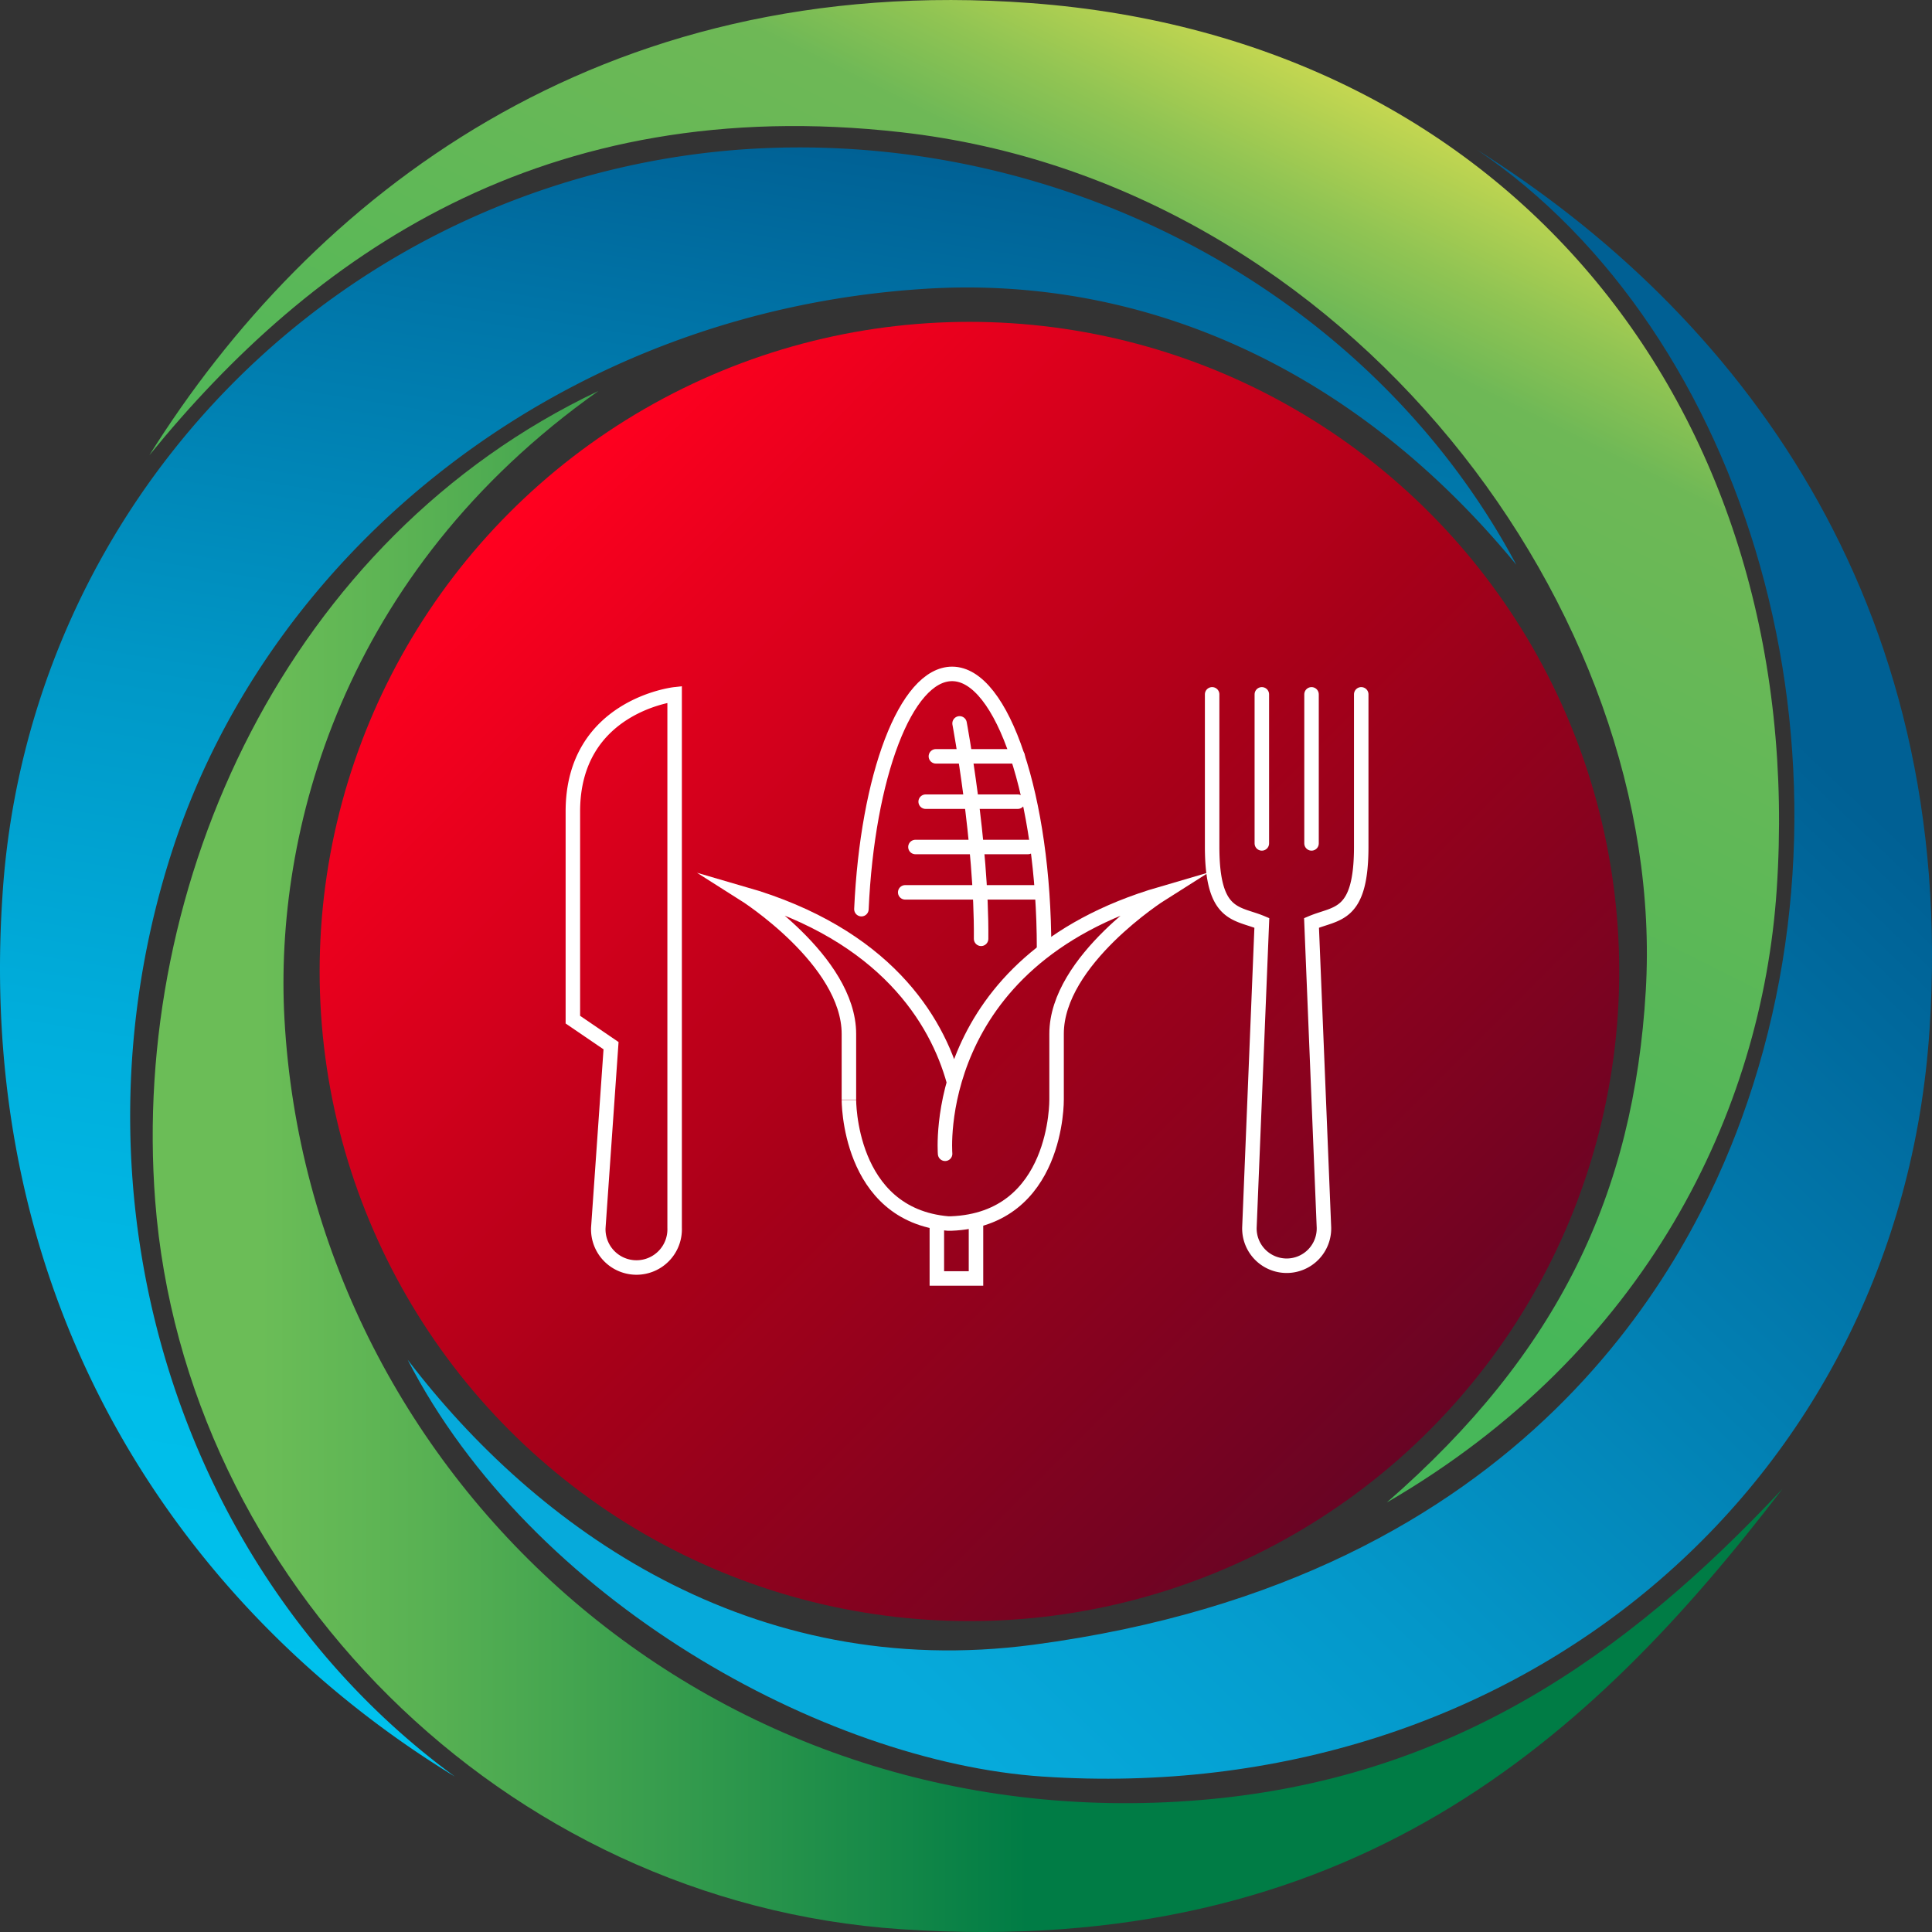
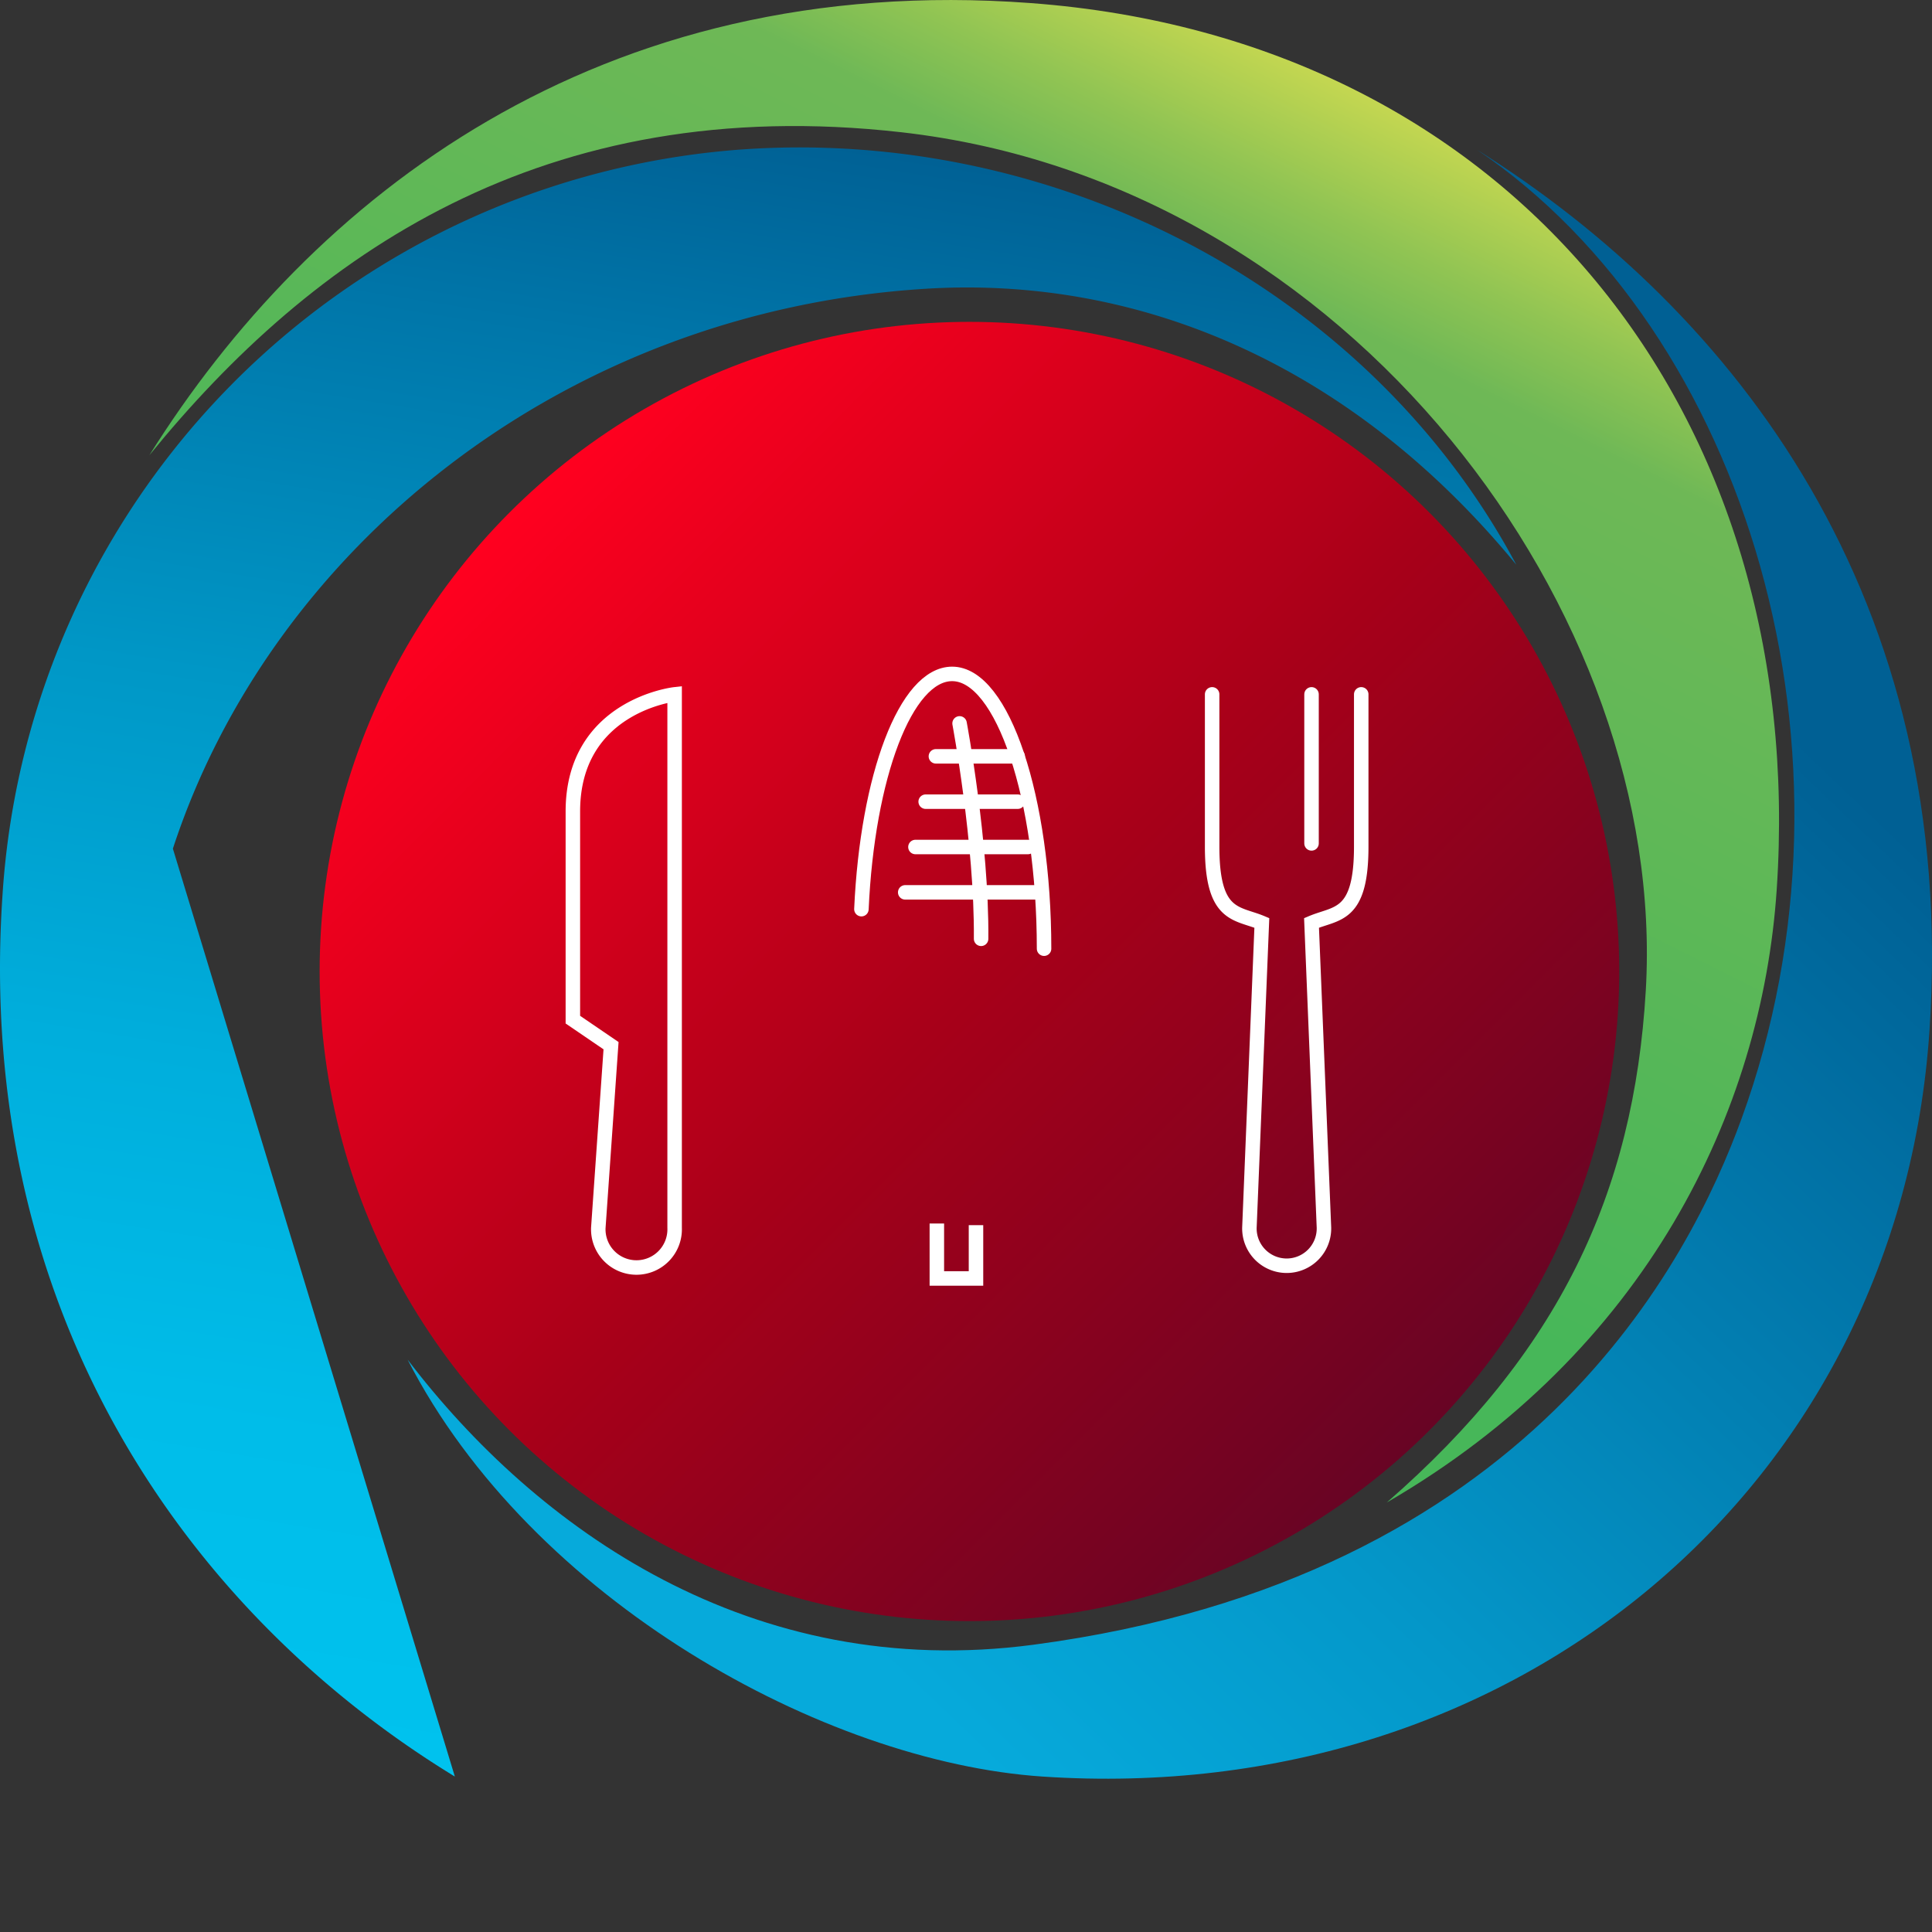
<svg xmlns="http://www.w3.org/2000/svg" width="200" height="200" viewBox="0 0 200 200">
  <rect x="0" y="0" width="200" height="200" fill="#333333" stroke="none" />
  <defs>
    <linearGradient id="linear-gradient" x1="0.364" y1="0.753" x2="0.735" y2="0.056" gradientUnits="objectBoundingBox">
      <stop offset="0.129" stop-color="#47b759" />
      <stop offset="0.798" stop-color="#6eb856" />
      <stop offset="0.872" stop-color="#90c453" />
      <stop offset="1" stop-color="#d3dc50" />
    </linearGradient>
    <linearGradient id="linear-gradient-2" x1="0.964" y1="0.198" x2="0.257" y2="0.986" gradientUnits="objectBoundingBox">
      <stop offset="0.147" stop-color="#006094" />
      <stop offset="0.219" stop-color="#00679b" />
      <stop offset="0.69" stop-color="#0497c9" />
      <stop offset="0.924" stop-color="#06aadb" />
    </linearGradient>
    <linearGradient id="linear-gradient-3" x1="0.554" y1="-0.001" x2="0.401" y2="1.013" gradientUnits="objectBoundingBox">
      <stop offset="0" stop-color="#006094" />
      <stop offset="0.141" stop-color="#0076a9" />
      <stop offset="0.378" stop-color="#0097c6" />
      <stop offset="0.605" stop-color="#00aedc" />
      <stop offset="0.818" stop-color="#00bde9" />
      <stop offset="1" stop-color="#00c2ee" />
    </linearGradient>
    <linearGradient id="linear-gradient-4" y1="0.5" x2="1" y2="0.5" gradientUnits="objectBoundingBox">
      <stop offset="0.074" stop-color="#6bbd57" />
      <stop offset="0.177" stop-color="#58b153" />
      <stop offset="0.383" stop-color="#28944b" />
      <stop offset="0.543" stop-color="#007c45" />
    </linearGradient>
    <linearGradient id="linear-gradient-5" x1="0.146" y1="0.146" x2="0.854" y2="0.854" gradientUnits="objectBoundingBox">
      <stop offset="0.004" stop-color="#ff001f" />
      <stop offset="0.168" stop-color="#e5001d" />
      <stop offset="0.506" stop-color="#a80019" />
      <stop offset="0.999" stop-color="#680424" />
    </linearGradient>
    <clipPath id="clip-Logo-sfs">
      <rect width="200" height="200" />
    </clipPath>
  </defs>
  <g id="Logo-sfs" clip-path="url(#clip-Logo-sfs)">
    <rect width="200" height="200" fill="#fff" fill-opacity="0" />
    <g id="Group_16659" data-name="Group 16659" transform="translate(-329.109 -28.873)">
      <g id="Group_16657" data-name="Group 16657" transform="translate(329.11 28.873)">
        <path id="Path_50915" data-name="Path 50915" d="M344.738,76c16.652-26.574,46.407-50.145,91.226-46.809C485.89,32.9,516.5,71.849,513.2,120.986c-1.539,22.921-13.464,47.818-40.364,63.425,17.816-15.519,25.577-32.007,26.812-52.991,2.29-38.931-30.515-83.586-77.062-88.857C385.47,38.36,361.506,55.366,344.738,76Z" transform="translate(-329.278 -28.873)" fill-rule="evenodd" fill="url(#linear-gradient)" />
        <path id="Path_50916" data-name="Path 50916" d="M482.476,44.556c26.576,16.675,49.841,46.34,46.831,91.188-3.156,47.038-42.639,80.508-91.832,77.211-22.589-1.522-52.893-18.231-65.71-43.156,13.347,17.517,35.571,33.388,64.794,29.509,51.5-6.834,67.968-39.855,73.288-54.441C523.591,107.168,510.361,63.4,482.476,44.556Z" transform="translate(-329.569 -29.047)" fill-rule="evenodd" fill="url(#linear-gradient-2)" />
-         <path id="Path_50917" data-name="Path 50917" d="M376.195,212.953c-27.633-16.868-49.72-48.058-46.831-91.188a82.684,82.684,0,0,1,76.024-77.211c32.7-2.514,65.341,14.208,80.688,42.951C468.965,66.7,446.964,57.567,424.924,58.937c-37.813,2.346-67.837,27.124-77.918,57.959C335.129,153.222,347.951,192.315,376.195,212.953Z" transform="translate(-329.11 -29.044)" fill-rule="evenodd" fill="url(#linear-gradient-3)" />
-         <path id="Path_50918" data-name="Path 50918" d="M391.228,69.8c-26.574,18.81-33.563,45.762-32.5,65.006,2.593,46.853,43.587,85.146,94.873,80.856,25.612-2.14,43.832-14.713,60.209-32.222-19.816,25.879-44.585,48.728-91.223,45.6-41.436-2.778-74.235-36.414-77.239-75.386C342.81,120.7,359.01,85.084,391.228,69.8Z" transform="translate(-329.282 -29.326)" fill-rule="evenodd" fill="url(#linear-gradient-4)" />
+         <path id="Path_50917" data-name="Path 50917" d="M376.195,212.953c-27.633-16.868-49.72-48.058-46.831-91.188a82.684,82.684,0,0,1,76.024-77.211c32.7-2.514,65.341,14.208,80.688,42.951C468.965,66.7,446.964,57.567,424.924,58.937c-37.813,2.346-67.837,27.124-77.918,57.959Z" transform="translate(-329.11 -29.044)" fill-rule="evenodd" fill="url(#linear-gradient-3)" />
      </g>
      <ellipse id="GRADIENT_PROCURE_CIRCLE" data-name="GRADIENT PROCURE CIRCLE" cx="67.267" cy="67.249" rx="67.267" ry="67.249" transform="translate(362.197 62.191)" fill="url(#linear-gradient-5)" />
      <g id="Group_16658" data-name="Group 16658" transform="translate(454.589 100.753)">
-         <line id="Line_47757" data-name="Line 47757" y2="15.429" transform="translate(5.145)" fill="none" stroke="#fff" stroke-linecap="round" stroke-miterlimit="8" stroke-width="1.5" />
        <line id="Line_47758" data-name="Line 47758" y2="15.429" transform="translate(10.289)" fill="none" stroke="#fff" stroke-linecap="round" stroke-miterlimit="8" stroke-width="1.5" />
        <path id="Path_50919" data-name="Path 50919" d="M455.956,101.556v15.772c0,7.334,2.572,6.8,5.145,7.886l-1.286,31.544a3.859,3.859,0,1,0,7.716,0l-1.286-31.544c2.572-1.091,5.145-.552,5.145-7.886V101.556" transform="translate(-455.956 -101.556)" fill="none" stroke="#fff" stroke-linecap="round" stroke-miterlimit="8" stroke-width="1.5" />
      </g>
      <path id="Path_50920" data-name="Path 50920" d="M389.058,113.679V135.23l3.952,2.694-1.318,18.857a3.953,3.953,0,1,0,7.9,0V101.556S389.058,102.741,389.058,113.679Z" transform="translate(-0.646 -0.803)" fill="none" stroke="#fff" stroke-linecap="round" stroke-miterlimit="8" stroke-width="1.5" />
-       <path id="Path_50921" data-name="Path 50921" d="M428.686,141.859c-1.776-6.415-7.131-15.194-21.719-19.415,0,0,10.86,6.863,10.86,14.5v6.8c0-.134-.157,11.928,10.267,12.823h.3c11.117-.422,10.931-12.84,10.931-12.84v-6.8c0-7.639,10.86-14.5,10.86-14.5-24.093,7.031-22.4,26.919-22.4,26.919" transform="translate(-0.839 -1.034)" fill="none" stroke="#fff" stroke-linecap="round" stroke-miterlimit="8" stroke-width="1.5" />
      <path id="Path_50922" data-name="Path 50922" d="M419.254,123.769c.622-13.752,4.591-24.354,9.391-24.354,5.234,0,9.517,12.9,9.517,28.447" transform="translate(-0.972 -0.78)" fill="none" stroke="#fff" stroke-linecap="round" stroke-miterlimit="8" stroke-width="1.5" />
      <path id="Path_50923" data-name="Path 50923" d="M431.754,126.895c.085-9.96-2.228-22.3-2.228-22.3" transform="translate(-1.082 -0.837)" fill="none" stroke="#fff" stroke-linecap="round" stroke-miterlimit="8" stroke-width="1.5" />
      <line id="Line_47759" data-name="Line 47759" x1="11.645" transform="translate(423.875 116.555)" fill="none" stroke="#fff" stroke-linecap="round" stroke-miterlimit="8" stroke-width="1.5" />
      <line id="Line_47760" data-name="Line 47760" x1="9.528" transform="translate(424.934 111.862)" fill="none" stroke="#fff" stroke-linecap="round" stroke-miterlimit="8" stroke-width="1.5" />
      <line id="Line_47761" data-name="Line 47761" x1="8.469" transform="translate(425.992 107.168)" fill="none" stroke="#fff" stroke-linecap="round" stroke-miterlimit="8" stroke-width="1.5" />
      <path id="Path_50924" data-name="Path 50924" d="M431.2,157.116v5.518h-4.052v-5.689" transform="translate(-1.057 -1.415)" fill="none" stroke="#fff" stroke-miterlimit="8" stroke-width="1.5" />
      <line id="Line_47762" data-name="Line 47762" x1="13.762" transform="translate(422.816 121.249)" fill="none" stroke="#fff" stroke-linecap="round" stroke-miterlimit="8" stroke-width="1.5" />
    </g>
  </g>
</svg>